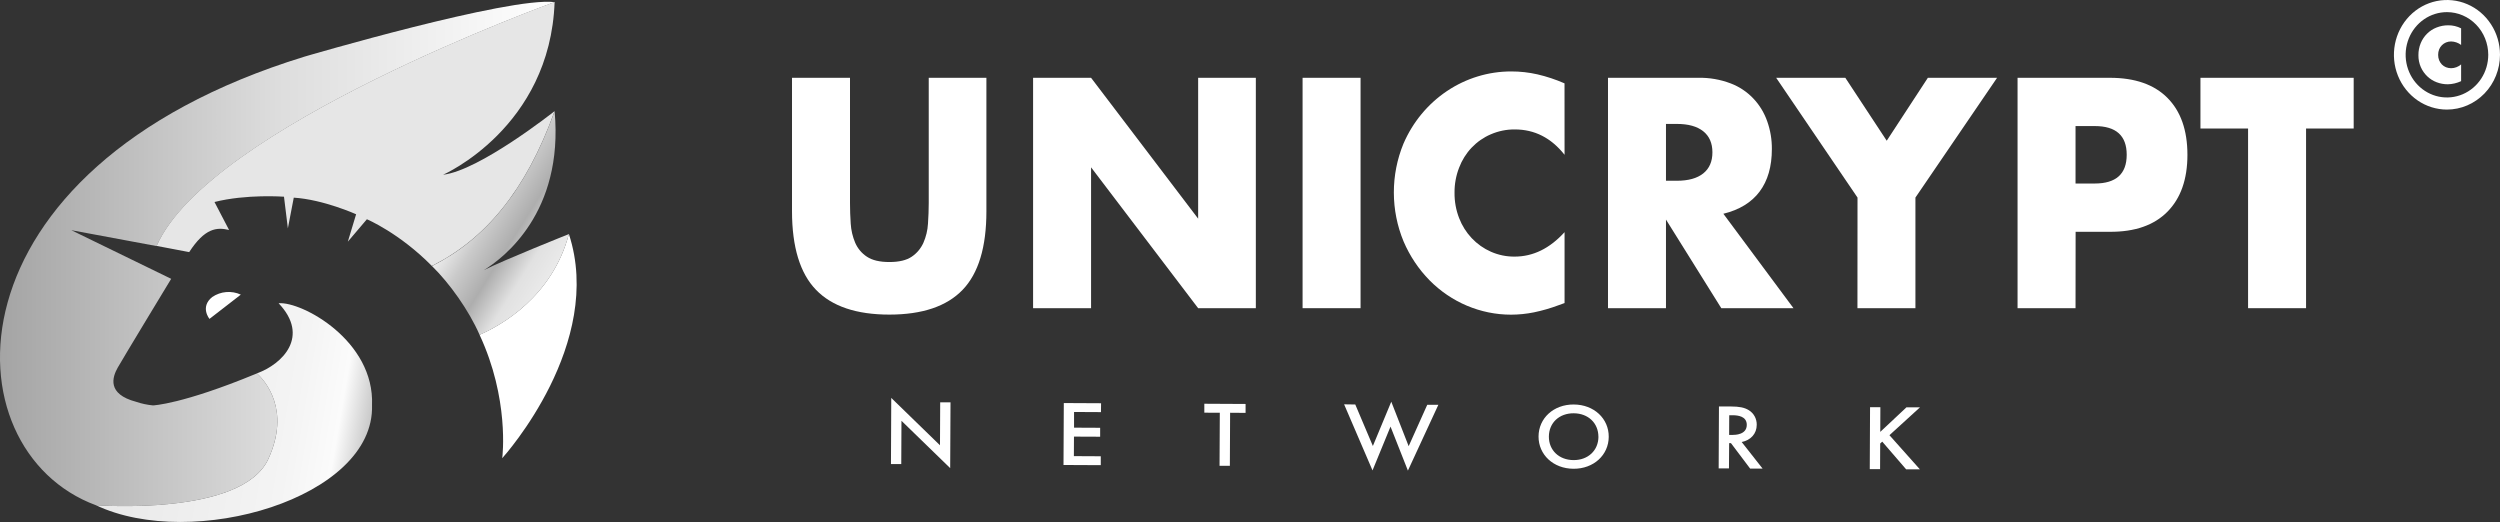
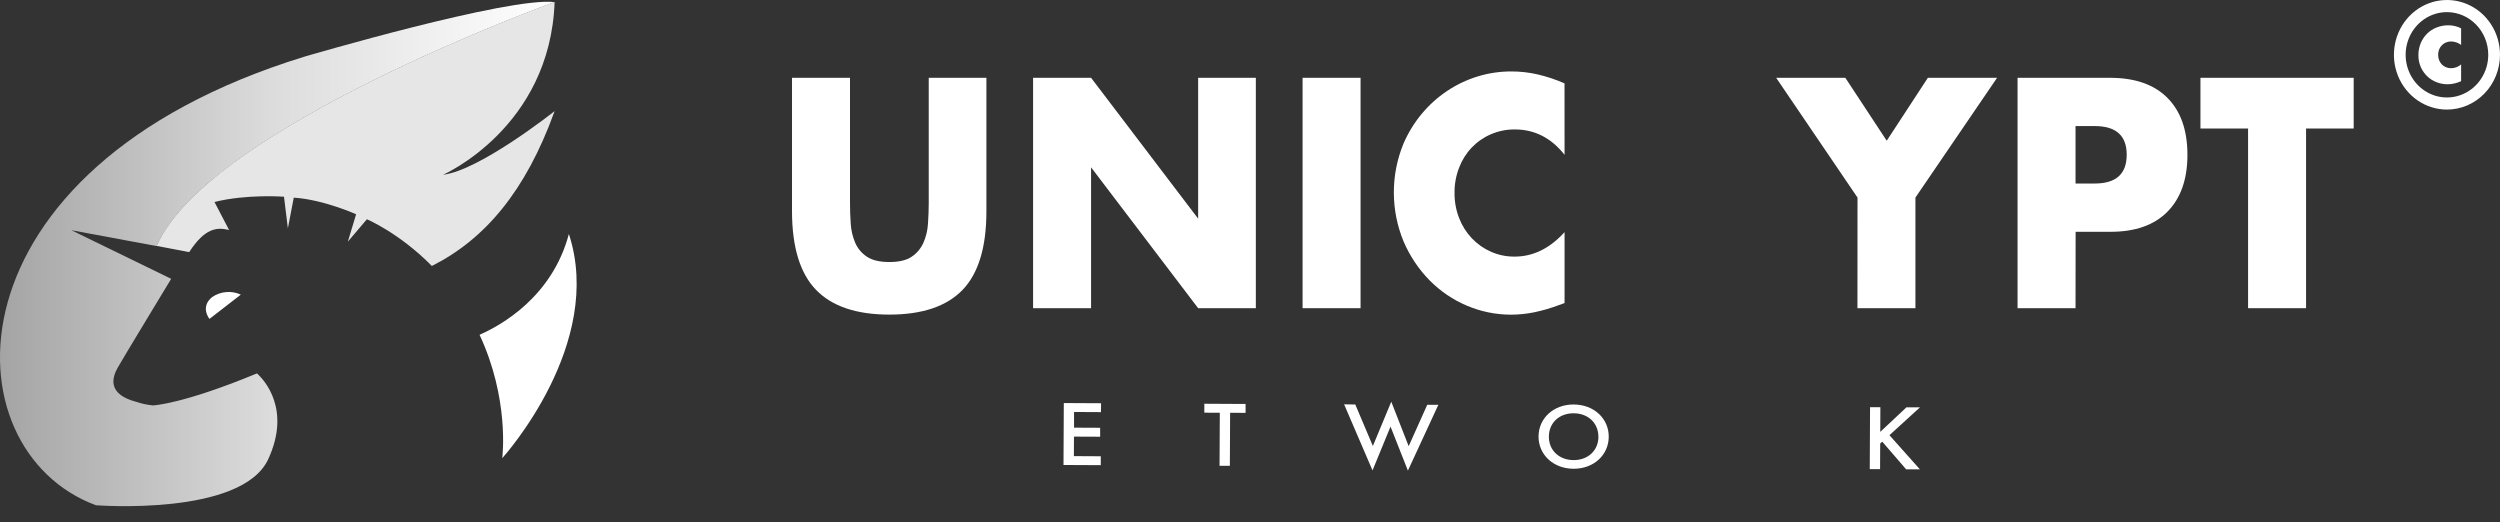
<svg xmlns="http://www.w3.org/2000/svg" width="182" height="38" viewBox="0 0 182 38" fill="none">
  <rect x="0" y="0" width="182" height="38" fill="#333333" stroke="none" />
  <g clip-path="url(#clip0_6004_7829)">
-     <path d="M64.862 33.784L64.884 28.969L68.431 32.417L68.446 29.292H69.197L69.174 34.08L65.627 30.634L65.612 33.785L64.862 33.784Z" fill="white" />
    <path d="M80.15 30.002L78.191 29.992V31.134L80.091 31.143V31.793L78.185 31.785L78.178 33.206L80.136 33.216V33.864L77.423 33.851L77.445 29.342L80.158 29.356L80.15 30.002Z" fill="white" />
    <path d="M89.552 30.049L89.534 33.91H88.783L88.802 30.049L87.675 30.043V29.393L90.678 29.409V30.058L89.552 30.049Z" fill="white" />
    <path d="M98.664 29.447L99.945 32.469L101.285 29.244L102.551 32.483L103.903 29.47H104.712L102.496 34.261L101.23 31.056L99.919 34.247L97.851 29.435L98.664 29.447Z" fill="white" />
    <path d="M117.116 31.8C117.109 33.124 116.022 34.133 114.55 34.126C113.078 34.119 112.001 33.099 112.006 31.773C112.012 30.447 113.1 29.438 114.572 29.447C116.045 29.455 117.124 30.474 117.116 31.8ZM116.364 31.8C116.364 30.799 115.622 30.094 114.569 30.087C113.515 30.079 112.763 30.781 112.758 31.782C112.753 32.782 113.5 33.488 114.552 33.495C115.605 33.502 116.362 32.797 116.367 31.795L116.364 31.8Z" fill="white" />
-     <path d="M126.017 29.592C126.607 29.592 126.995 29.665 127.314 29.862C127.493 29.971 127.641 30.127 127.742 30.314C127.843 30.501 127.894 30.713 127.89 30.927C127.89 31.577 127.451 32.047 126.795 32.179L128.317 34.114H127.411L126.014 32.261H125.882L125.869 34.1H125.119L125.14 29.592H126.017ZM125.881 31.663H126.117C126.324 31.663 127.162 31.649 127.166 30.932C127.166 30.297 126.513 30.233 126.145 30.23H125.888L125.881 31.663Z" fill="white" />
    <path d="M136.883 31.441L138.791 29.652H139.777L137.551 31.682L139.766 34.166H138.766L137.027 32.151L136.878 32.286L136.87 34.152H136.119L136.14 29.643H136.891L136.883 31.441Z" fill="white" />
    <path d="M61.88 5.664V14.783C61.88 15.271 61.897 15.771 61.932 16.285C61.962 16.764 62.073 17.235 62.259 17.675C62.44 18.092 62.737 18.444 63.111 18.688C63.498 18.947 64.043 19.076 64.747 19.076C65.451 19.076 65.993 18.947 66.373 18.688C66.743 18.44 67.038 18.089 67.224 17.675C67.416 17.236 67.529 16.765 67.557 16.285C67.593 15.773 67.611 15.272 67.612 14.783V5.664H71.81V15.384C71.81 17.994 71.233 19.9 70.077 21.101C68.922 22.301 67.145 22.902 64.747 22.903C62.349 22.903 60.569 22.302 59.407 21.101C58.244 19.899 57.662 17.994 57.658 15.384V5.664H61.88Z" fill="white" />
    <path d="M75.209 22.436V5.664H79.43L87.225 15.918V5.664H91.425V22.436H87.225L79.43 12.181V22.436H75.209Z" fill="white" />
    <path d="M99.049 5.664V22.436H94.828V5.664H99.049Z" fill="white" />
    <path d="M113.9 11.269C112.925 10.038 111.719 9.423 110.283 9.423C109.681 9.417 109.083 9.538 108.528 9.779C108.005 10.002 107.532 10.332 107.136 10.748C106.74 11.165 106.43 11.66 106.224 12.204C105.997 12.785 105.884 13.406 105.89 14.032C105.883 14.664 105.996 15.291 106.224 15.878C106.434 16.424 106.746 16.921 107.144 17.341C107.541 17.761 108.015 18.095 108.538 18.325C109.082 18.565 109.669 18.686 110.261 18.681C111.61 18.681 112.823 18.087 113.9 16.901V22.062L113.469 22.218C112.88 22.439 112.276 22.614 111.661 22.741C111.114 22.851 110.559 22.906 110.002 22.908C107.784 22.907 105.654 22.009 104.07 20.405C103.274 19.594 102.634 18.636 102.182 17.58C101.715 16.456 101.474 15.245 101.472 14.022C101.47 12.798 101.708 11.587 102.171 10.461C102.846 8.894 103.947 7.562 105.341 6.628C106.734 5.694 108.36 5.198 110.021 5.201C110.662 5.2 111.301 5.271 111.926 5.413C112.601 5.57 113.26 5.79 113.897 6.068L113.9 11.269Z" fill="white" />
-     <path d="M130.565 22.436H125.31L121.283 15.985V22.436H117.062V5.664H123.63C124.438 5.646 125.241 5.785 125.999 6.074C126.612 6.307 127.167 6.675 127.627 7.154C128.086 7.632 128.438 8.209 128.658 8.844C128.884 9.486 128.997 10.164 128.992 10.846C128.992 12.122 128.694 13.157 128.099 13.949C127.504 14.741 126.624 15.278 125.461 15.562L130.565 22.436ZM121.283 13.159H122.08C122.912 13.159 123.551 12.981 123.996 12.625C124.441 12.27 124.664 11.758 124.664 11.091C124.664 10.423 124.441 9.912 123.996 9.556C123.551 9.2 122.912 9.022 122.08 9.022H121.283V13.159Z" fill="white" />
    <path d="M135.227 14.383L129.305 5.664H134.34L137.354 10.245L140.348 5.664H145.387L139.443 14.383V22.436H135.222L135.227 14.383Z" fill="white" />
    <path d="M151.099 22.436H146.878V5.664H153.602C155.425 5.664 156.821 6.151 157.79 7.126C158.759 8.101 159.244 9.482 159.245 11.269C159.245 13.048 158.76 14.429 157.79 15.412C156.82 16.395 155.424 16.883 153.602 16.875H151.105L151.099 22.436ZM151.099 13.36H152.498C154.048 13.36 154.823 12.663 154.824 11.269C154.825 9.875 154.05 9.178 152.498 9.178H151.099V13.36Z" fill="white" />
    <path d="M167.881 9.356V22.436H163.66V9.356H160.193V5.664H171.348V9.356H167.881Z" fill="white" />
    <path d="M179.169 3.271C178.957 3.112 178.704 3.024 178.443 3.018C178.316 3.017 178.191 3.041 178.073 3.089C177.961 3.135 177.858 3.203 177.772 3.29C177.685 3.377 177.615 3.481 177.569 3.597C177.519 3.724 177.495 3.859 177.497 3.996C177.495 4.129 177.52 4.262 177.569 4.386C177.615 4.5 177.683 4.605 177.767 4.694C177.854 4.781 177.956 4.85 178.069 4.895C178.189 4.942 178.315 4.966 178.443 4.966C178.709 4.963 178.965 4.865 179.169 4.689V5.908C178.864 6.051 178.534 6.129 178.199 6.135C177.922 6.137 177.646 6.086 177.386 5.987C177.134 5.891 176.903 5.745 176.706 5.557C176.509 5.369 176.349 5.142 176.237 4.89C176.117 4.616 176.057 4.319 176.061 4.019C176.058 3.717 176.115 3.417 176.23 3.139C176.337 2.88 176.494 2.645 176.692 2.45C176.889 2.255 177.122 2.104 177.378 2.004C177.652 1.895 177.943 1.84 178.237 1.842C178.56 1.84 178.879 1.915 179.169 2.063V3.271Z" fill="white" />
    <path d="M178.139 7.977C177.375 7.977 176.629 7.743 175.994 7.305C175.359 6.866 174.864 6.243 174.571 5.515C174.279 4.786 174.203 3.984 174.352 3.21C174.501 2.437 174.869 1.726 175.408 1.168C175.948 0.61 176.636 0.231 177.385 0.077C178.134 -0.077 178.911 0.002 179.616 0.304C180.322 0.605 180.925 1.117 181.349 1.773C181.774 2.428 182 3.2 182 3.988C181.999 5.046 181.592 6.06 180.868 6.808C180.144 7.555 179.163 7.976 178.139 7.977ZM178.139 0.883C177.544 0.883 176.962 1.065 176.468 1.406C175.973 1.748 175.587 2.233 175.36 2.8C175.132 3.368 175.072 3.993 175.188 4.595C175.304 5.198 175.591 5.752 176.011 6.186C176.432 6.62 176.968 6.916 177.551 7.036C178.135 7.156 178.739 7.094 179.289 6.859C179.838 6.624 180.308 6.226 180.638 5.715C180.969 5.204 181.145 4.603 181.145 3.988C181.144 3.165 180.827 2.376 180.263 1.794C179.7 1.212 178.936 0.884 178.139 0.883Z" fill="white" />
    <path d="M19.53 33.423C17.602 37.607 6.985 36.782 6.985 36.782C-3.868 32.775 -4.363 12.288 22.164 4.124C22.164 4.124 37.056 -0.254 40.376 0.155C40.376 0.155 15.206 9.237 11.401 17.914L5.191 16.758C5.691 17.002 12.372 20.255 12.462 20.298C12.462 20.298 8.935 26.113 8.569 26.765C8.18 27.456 7.767 28.683 9.909 29.251C10.308 29.387 10.721 29.475 11.139 29.514C11.139 29.514 13.239 29.442 18.626 27.216L18.712 27.183C19.274 27.702 21.19 29.824 19.53 33.423Z" fill="url(#paint0_linear_6004_7829)" />
    <path d="M36.563 33.355C36.583 33.208 37.085 29.025 34.911 24.372C36.507 23.671 40.202 21.599 41.414 17.035C44.029 25.005 36.757 33.141 36.563 33.355Z" fill="white" />
-     <path d="M27.084 29.499C27.29 36.27 13.989 40.112 6.984 36.779C6.984 36.779 17.601 37.606 19.53 33.423C21.19 29.823 19.274 27.702 18.704 27.18C20.569 26.505 22.578 24.49 20.282 22.076C21.971 21.934 27.279 24.797 27.084 29.499Z" fill="url(#paint1_linear_6004_7829)" />
-     <path d="M41.417 17.041C40.206 21.605 36.511 23.677 34.915 24.378C34.124 22.575 32.73 20.626 31.449 19.368C35.311 17.418 38.266 13.915 40.355 8.157C40.363 8.139 40.368 8.119 40.376 8.101C41.054 15.484 36.624 18.809 35.223 19.668C36.749 18.896 41.417 17.041 41.417 17.041Z" fill="url(#paint2_linear_6004_7829)" />
    <path d="M40.355 8.145L40.374 8.09C40.267 8.177 34.884 12.422 32.257 12.721C32.257 12.721 40.052 9.309 40.376 0.142C40.376 0.142 15.206 9.224 11.401 17.902L13.773 18.353C14.91 16.607 15.769 16.525 16.676 16.742C16.498 16.404 15.615 14.706 15.615 14.706C17.936 14.117 20.668 14.32 20.674 14.32L20.957 16.624L21.386 14.389C23.54 14.524 25.925 15.598 25.925 15.598C25.917 15.634 25.335 17.555 25.322 17.594L26.709 15.962C26.694 15.953 29.068 16.954 31.439 19.362C35.311 17.417 38.266 13.909 40.355 8.145Z" fill="url(#paint3_linear_6004_7829)" />
    <path d="M31.448 19.362L31.469 19.356L31.448 19.362Z" fill="url(#paint4_linear_6004_7829)" />
    <path d="M17.532 21.448L15.249 23.216C15.249 23.216 14.541 22.35 15.451 21.621C15.756 21.416 16.107 21.292 16.47 21.262C16.833 21.232 17.198 21.296 17.532 21.448Z" fill="url(#paint5_linear_6004_7829)" />
  </g>
  <defs>
    <linearGradient id="paint0_linear_6004_7829" x1="40.376" y1="18.483" x2="-7.78334e-05" y2="18.483" gradientUnits="userSpaceOnUse">
      <stop stop-color="white" />
      <stop offset="0.5" stop-color="#DDDDDD" />
      <stop offset="1" stop-color="#A4A4A4" />
    </linearGradient>
    <linearGradient id="paint1_linear_6004_7829" x1="26.761" y1="31.985" x2="8.34" y2="28.841" gradientUnits="userSpaceOnUse">
      <stop stop-color="#C9C9C9" />
      <stop offset="0.12" stop-color="#FBFBFB" />
      <stop offset="0.3" stop-color="#F4F4F4" />
      <stop offset="1" stop-color="#E8E8E8" />
    </linearGradient>
    <linearGradient id="paint2_linear_6004_7829" x1="41.052" y1="18.517" x2="34.549" y2="14.429" gradientUnits="userSpaceOnUse">
      <stop stop-color="#EAEAEA" />
      <stop offset="0.22" stop-color="#E1E1E1" />
      <stop offset="0.49" stop-color="#AEAEAE" />
      <stop offset="0.76" stop-color="#CACACA" />
      <stop offset="1" stop-color="#EDEDED" />
    </linearGradient>
    <linearGradient id="paint3_linear_6004_7829" x1="10243" y1="4246.54" x2="9650.5" y2="1919.58" gradientUnits="userSpaceOnUse">
      <stop stop-color="white" />
      <stop offset="1" stop-color="#E6E6E6" />
    </linearGradient>
    <linearGradient id="paint4_linear_6004_7829" x1="39.428" y1="20.672" x2="39.428" y2="20.672" gradientUnits="userSpaceOnUse">
      <stop stop-color="#F8F8F8" />
      <stop offset="1" stop-color="#DFDFDF" />
    </linearGradient>
    <linearGradient id="paint5_linear_6004_7829" x1="590.946" y1="491.395" x2="645.818" y2="491.395" gradientUnits="userSpaceOnUse">
      <stop stop-color="white" />
      <stop offset="1" stop-color="white" />
    </linearGradient>
    <clipPath id="clip0_6004_7829">
      <rect width="182" height="38" fill="white" />
    </clipPath>
  </defs>
</svg>